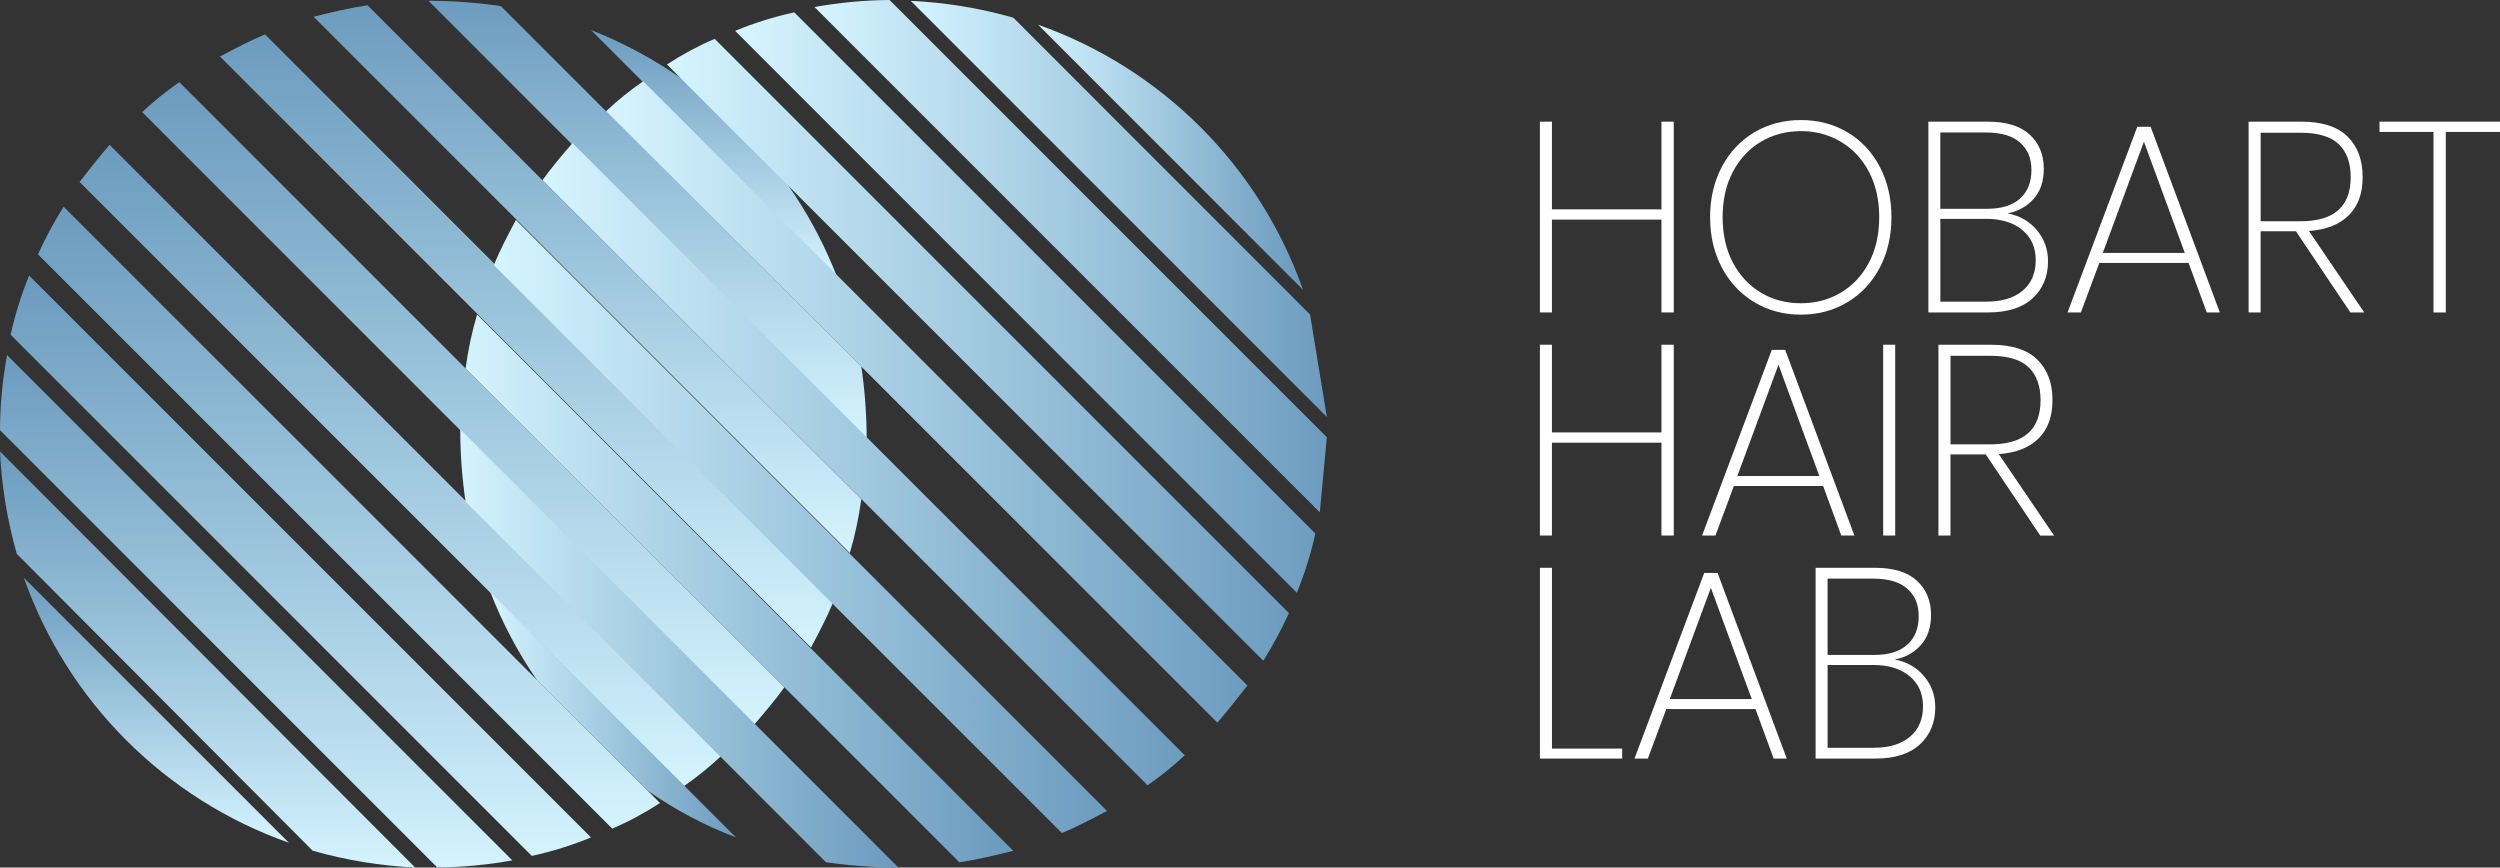
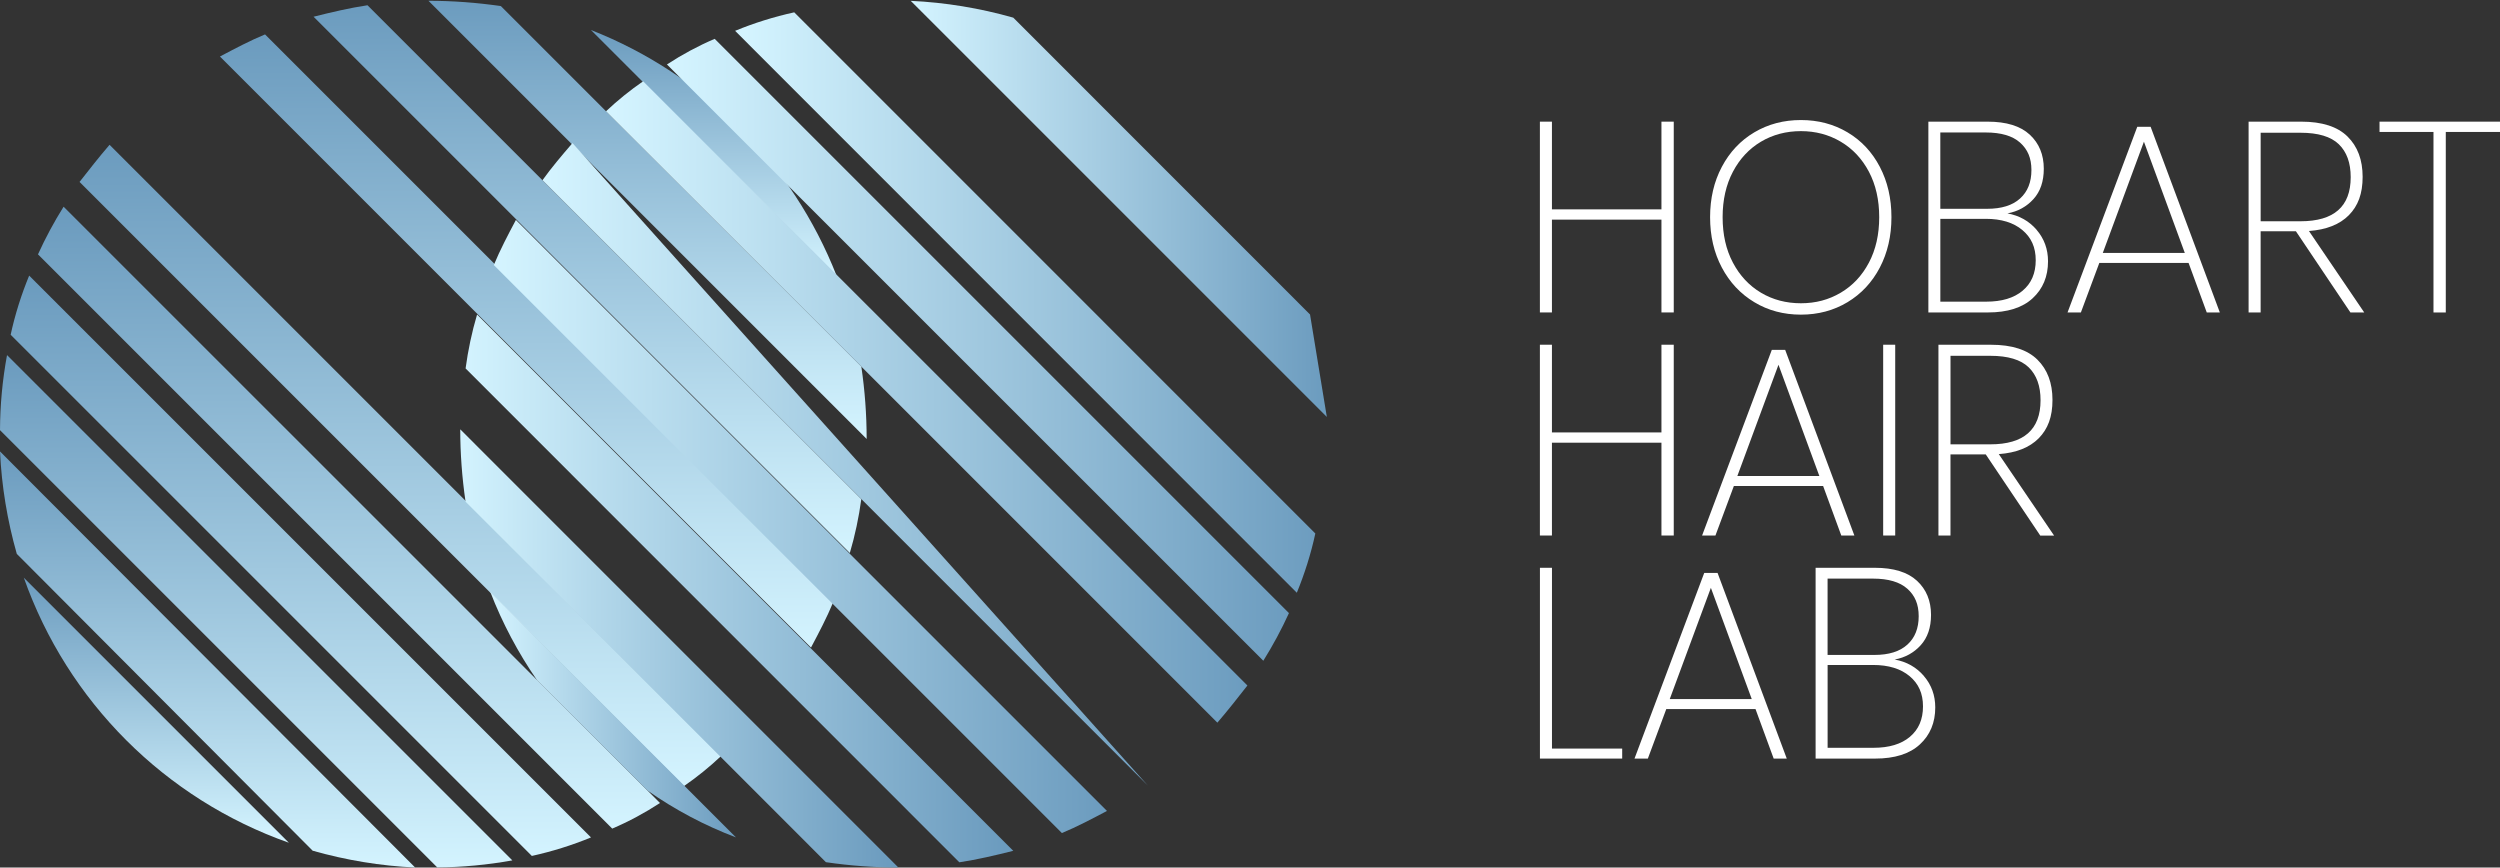
<svg xmlns="http://www.w3.org/2000/svg" xmlns:xlink="http://www.w3.org/1999/xlink" id="Layer_1" viewBox="0 0 762.21 264.5">
  <rect x="0" y="0" width="762.21" height="264.5" fill="#333333" stroke="none" />
  <defs>
    <linearGradient id="linear-gradient" x1="-472.53" y1="-188.14" x2="-472.53" y2="-191.03" gradientTransform="translate(28979.69 11762.67) scale(61.13)" gradientUnits="userSpaceOnUse">
      <stop offset="0" stop-color="#d4f4ff" />
      <stop offset="1" stop-color="#6b9bbe" />
    </linearGradient>
    <linearGradient id="linear-gradient-2" x1="-472.7" y1="-188.94" x2="-472.7" y2="-191.83" gradientTransform="translate(31074.65 12630.55) scale(65.51)" xlink:href="#linear-gradient" />
    <linearGradient id="linear-gradient-3" x1="-472.05" y1="-186.67" x2="-472.05" y2="-189.56" gradientTransform="translate(25556.63 10339.58) scale(53.97)" xlink:href="#linear-gradient" />
    <linearGradient id="linear-gradient-4" x1="-462.76" y1="-177.94" x2="-462.76" y2="-180.83" gradientTransform="translate(12189.12 4687.46) scale(25.87)" xlink:href="#linear-gradient" />
    <linearGradient id="linear-gradient-5" x1="-472.69" y1="-189.36" x2="-472.69" y2="-192.26" gradientTransform="translate(32057.2 13033.22) scale(67.56)" xlink:href="#linear-gradient" />
    <linearGradient id="linear-gradient-6" x1="-471.03" y1="-183.83" x2="-471.03" y2="-186.73" gradientTransform="translate(20665.25 8321.98) scale(43.74 43.83)" xlink:href="#linear-gradient" />
    <linearGradient id="linear-gradient-7" x1="-467.81" y1="-175.43" x2="-467.81" y2="-178.32" gradientTransform="translate(13107.55 5154.34) scale(27.92)" xlink:href="#linear-gradient" />
    <linearGradient id="linear-gradient-8" x1="-469.46" y1="-186.45" x2="-469.46" y2="-189.34" gradientTransform="translate(21866.33 8739.68) scale(46.16)" xlink:href="#linear-gradient" />
    <linearGradient id="linear-gradient-9" x1="-472.09" y1="-189.35" x2="-472.09" y2="-192.25" gradientTransform="translate(30648.92 12426.29) scale(64.58)" xlink:href="#linear-gradient" />
    <linearGradient id="linear-gradient-10" x1="-471.25" y1="-188.54" x2="-471.25" y2="-191.44" gradientTransform="translate(27368.74 11047.54) scale(57.7)" xlink:href="#linear-gradient" />
    <linearGradient id="linear-gradient-11" x1="-472.51" y1="-189.56" x2="-472.51" y2="-192.45" gradientTransform="translate(32108.26 13045.2) scale(67.65)" xlink:href="#linear-gradient" />
    <linearGradient id="linear-gradient-12" x1="-520.09" y1="-190.54" x2="-517.2" y2="-190.54" gradientTransform="translate(32020.08 11741.41) scale(61.13)" xlink:href="#linear-gradient" />
    <linearGradient id="linear-gradient-13" x1="-520.72" y1="-190.99" x2="-517.83" y2="-190.99" gradientTransform="translate(34317.78 12618.96) scale(65.51)" xlink:href="#linear-gradient" />
    <linearGradient id="linear-gradient-14" x1="-518.97" y1="-189.52" x2="-516.07" y2="-189.52" gradientTransform="translate(28258.79 10307.19) scale(53.97)" xlink:href="#linear-gradient" />
    <linearGradient id="linear-gradient-15" x1="-521.07" y1="-191.09" x2="-518.18" y2="-191.09" gradientTransform="translate(35390.36 13032.8) scale(67.56)" xlink:href="#linear-gradient" />
    <linearGradient id="linear-gradient-16" x1="-516.82" y1="-187.43" x2="-513.93" y2="-187.43" gradientTransform="translate(22930.22 8278.6) scale(43.83)" xlink:href="#linear-gradient" />
    <linearGradient id="linear-gradient-17" x1="-510.5" y1="-180.92" x2="-507.6" y2="-180.92" gradientTransform="translate(14567.91 5098.69) scale(27.92)" xlink:href="#linear-gradient" />
    <linearGradient id="linear-gradient-18" x1="-519.25" y1="-186.13" x2="-516.36" y2="-186.13" gradientTransform="translate(24107.55 8789.3) scale(46.16)" xlink:href="#linear-gradient" />
    <linearGradient id="linear-gradient-19" x1="-521.17" y1="-190.32" x2="-518.28" y2="-190.32" gradientTransform="translate(33808.96 12451.85) scale(64.58)" xlink:href="#linear-gradient" />
    <linearGradient id="linear-gradient-20" x1="-520.65" y1="-189.01" x2="-517.76" y2="-189.01" gradientTransform="translate(30181.62 11085.47) scale(57.7)" xlink:href="#linear-gradient" />
    <linearGradient id="linear-gradient-21" x1="-521.26" y1="-190.92" x2="-518.37" y2="-190.92" gradientTransform="translate(35430.5 13057.91) scale(67.65)" xlink:href="#linear-gradient" />
    <linearGradient id="linear-gradient-22" x1="-513.47" y1="-175.15" x2="-510.57" y2="-175.15" gradientTransform="translate(13432.79 4749.06) scale(25.87)" xlink:href="#linear-gradient" />
  </defs>
  <g id="Group_8">
    <path id="Path_63" d="M8.89,84.03c-2.4,5.85-4.31,11.87-5.64,18.03l158.9,158.9c6.17-1.36,12.21-3.24,18.03-5.64L8.89,84.03Z" style="fill: url(#linear-gradient);" />
    <path id="Path_64" d="M19.39,63.02c-2.92,4.66-5.53,9.52-7.81,14.53l175.08,175.08c5.07-2.17,9.93-4.78,14.56-7.81L19.39,63.02Z" style="fill: url(#linear-gradient-2);" />
    <path id="Path_65" d="M2.14,108.26c-1.39,7.55-2.11,15.22-2.14,22.89l133.31,133.31c7.67-.06,15.34-.78,22.89-2.14L2.14,108.26Z" style="fill: url(#linear-gradient-3);" />
    <path id="Path_66" d="M255.05,84.03c-13.46-34.3-40.58-61.42-74.88-74.88l74.88,74.88Z" style="fill: url(#linear-gradient-4);" />
    <path id="Path_67" d="M33.4,44.15c-3.24,3.76-6.19,7.55-9.15,11.32l184.23,184.23c3.99-2.75,7.79-5.82,11.32-9.15L33.4,44.15Z" style="fill: url(#linear-gradient-5);" />
    <path id="Path_68" d="M95.34,259.37c10.19,2.89,20.67,4.63,31.23,5.12L0,137.64c.49,10.56,2.23,21.07,5.12,31.23l90.22,90.51Z" style="fill: url(#linear-gradient-6);" />
    <path id="Path_69" d="M7.26,176.13c13.34,37.77,43.04,67.47,80.81,80.81L7.26,176.13Z" style="fill: url(#linear-gradient-7);" />
    <path id="Path_70" d="M152.71,1.86c-7.32-1.07-14.7-1.62-22.08-1.62l133.6,133.6c0-7.38-.55-14.76-1.62-22.08L152.71,1.86Z" style="fill: url(#linear-gradient-8);" />
    <path id="Path_71" d="M80.81,10.49c-4.57,1.88-9.15,4.31-13.75,6.74l180.2,180.2c2.43-4.57,4.83-9.15,6.74-13.75L80.81,10.49Z" style="fill: url(#linear-gradient-9);" />
    <path id="Path_72" d="M112.04,1.6c-5.38.81-11.06,2.14-16.44,3.5l163.5,163.5c1.59-5.38,2.75-10.88,3.5-16.44L112.04,1.6Z" style="fill: url(#linear-gradient-10);" />
-     <path id="Path_73" d="M54.67,25.04c-3.99,2.75-7.79,5.82-11.32,9.15l186.66,186.66c3.24-3.76,6.45-7.55,9.15-11.32L54.67,25.04Z" style="fill: url(#linear-gradient-11);" />
  </g>
  <path id="Path_74" d="M401.03,162.66L242.15,3.76c-6.17,1.36-12.21,3.24-18.03,5.64l171.26,171.32c2.4-5.85,4.31-11.9,5.64-18.06" style="fill: url(#linear-gradient-12);" />
  <path id="Path_75" d="M385.17,201.45c2.92-4.69,5.53-9.52,7.81-14.53L217.9,11.84c-5.07,2.17-9.93,4.78-14.56,7.81l181.82,181.8Z" style="fill: url(#linear-gradient-13);" />
-   <path id="Path_76" d="M404.53,133.31L271.21,0c-7.67.06-15.34.78-22.89,2.14l154.07,154.07" style="fill: url(#linear-gradient-14);" />
  <path id="Path_77" d="M371.16,220.32c3.24-3.76,6.19-7.55,9.15-11.32L196.08,24.78c-3.99,2.75-7.79,5.82-11.32,9.15l186.4,186.4Z" style="fill: url(#linear-gradient-15);" />
  <path id="Path_78" d="M399.41,95.89L308.93,5.38c-10.19-2.89-20.67-4.63-31.26-5.12l126.86,126.86" style="fill: url(#linear-gradient-16);" />
-   <path id="Path_79" d="M397.26,88.34c-13.31-37.77-43.04-67.47-80.78-80.81l80.78,80.81" style="fill: url(#linear-gradient-17);" />
  <path id="Path_80" d="M251.82,262.87c7.32,1.07,14.7,1.62,22.08,1.62l-133.58-133.6c0,7.38.55,14.76,1.62,22.08l109.87,109.9Z" style="fill: url(#linear-gradient-18);" />
  <path id="Path_81" d="M323.75,253.98c4.57-1.88,9.15-4.31,13.75-6.74L157.29,67.06c-2.43,4.57-4.83,9.15-6.74,13.75l173.2,173.17Z" style="fill: url(#linear-gradient-19);" />
  <path id="Path_82" d="M292.49,262.9c5.38-.81,11.06-2.14,16.44-3.5L145.45,95.89c-1.59,5.38-2.75,10.88-3.5,16.44l150.54,150.57Z" style="fill: url(#linear-gradient-20);" />
-   <path id="Path_83" d="M349.88,239.42c3.99-2.75,7.79-5.82,11.32-9.15L174.54,43.62c-3.24,3.76-6.45,7.55-9.15,11.32l184.49,184.49Z" style="fill: url(#linear-gradient-21);" />
+   <path id="Path_83" d="M349.88,239.42L174.54,43.62c-3.24,3.76-6.45,7.55-9.15,11.32l184.49,184.49Z" style="fill: url(#linear-gradient-21);" />
  <path id="Path_84" d="M197.44,241.04c8.36,5.85,17.4,10.65,26.95,14.27l-74.91-74.85c3.68,9.52,8.48,18.55,14.27,26.95l33.69,33.63Z" style="fill: url(#linear-gradient-22);" />
  <g>
    <path d="M510.3,37.09v58.17h-3.75v-28.3h-33.39v28.3h-3.67v-58.17h3.67v26.74h33.39v-26.74h3.75Z" style="fill: #fff;" />
    <path d="M563.28,40.35c4.21,2.5,7.49,6.01,9.85,10.52,2.36,4.51,3.54,9.63,3.54,15.35s-1.18,10.84-3.54,15.35c-2.36,4.51-5.65,8.03-9.85,10.56-4.21,2.53-8.95,3.8-14.21,3.8s-10-1.26-14.21-3.8c-4.21-2.53-7.51-6.05-9.9-10.56-2.39-4.51-3.58-9.63-3.58-15.35s1.19-10.84,3.58-15.35c2.39-4.51,5.69-8.02,9.9-10.52,4.21-2.5,8.94-3.75,14.21-3.75s10,1.25,14.21,3.75ZM536.89,43.2c-3.61,2.15-6.46,5.2-8.55,9.16-2.09,3.96-3.14,8.58-3.14,13.86s1.04,9.9,3.14,13.86c2.09,3.96,4.94,7.01,8.55,9.16,3.61,2.15,7.67,3.22,12.18,3.22s8.5-1.07,12.14-3.22c3.64-2.15,6.5-5.2,8.59-9.16,2.09-3.96,3.14-8.58,3.14-13.86s-1.05-9.9-3.14-13.86c-2.09-3.96-4.96-7.01-8.59-9.16-3.64-2.15-7.68-3.22-12.14-3.22s-8.57,1.07-12.18,3.22Z" style="fill: #fff;" />
    <path d="M620.95,70.1c2.31,2.7,3.46,5.89,3.46,9.57,0,4.62-1.56,8.38-4.68,11.26-3.12,2.89-7.67,4.33-13.64,4.33h-18.16v-58.17h18.08c5.7,0,9.98,1.32,12.83,3.96,2.85,2.64,4.28,6.11,4.28,10.4,0,3.85-1.05,6.93-3.14,9.24-2.09,2.31-4.74,3.77-7.94,4.37,3.64.66,6.61,2.34,8.92,5.03ZM591.58,63.66h14.25c4.4,0,7.75-1.04,10.06-3.14,2.31-2.09,3.46-4.98,3.46-8.66s-1.15-6.31-3.46-8.38c-2.31-2.06-5.8-3.09-10.47-3.09h-13.85v23.27ZM616.67,88.62c2.66-2.23,3.99-5.32,3.99-9.28s-1.36-6.92-4.07-9.2c-2.72-2.28-6.43-3.42-11.16-3.42h-13.85v25.25h14.01c4.72,0,8.42-1.11,11.08-3.34Z" style="fill: #fff;" />
    <path d="M667.25,80.16h-27.2l-5.62,15.1h-4.07l21.26-56.61h4.07l21.1,56.61h-3.99l-5.54-15.1ZM666.11,77.11l-12.46-33.91-12.54,33.91h25Z" style="fill: #fff;" />
    <path d="M716.6,95.26l-16.62-24.76h-10.75v24.76h-3.67v-58.17h16.04c6.35,0,11.06,1.51,14.13,4.54,3.07,3.03,4.6,7.12,4.6,12.29s-1.4,8.84-4.19,11.68c-2.8,2.83-6.86,4.44-12.18,4.83l16.86,24.84h-4.24ZM689.24,67.46h12.14c10.21,0,15.31-4.48,15.31-13.45,0-4.35-1.21-7.69-3.62-10.03-2.42-2.34-6.31-3.51-11.69-3.51h-12.14v26.98Z" style="fill: #fff;" />
    <path d="M762.21,37.09v3.14h-16.53v55.04h-3.75v-55.04h-16.45v-3.14h36.73Z" style="fill: #fff;" />
    <path d="M510.3,105.1v58.17h-3.75v-28.3h-33.39v28.3h-3.67v-58.17h3.67v26.74h33.39v-26.74h3.75Z" style="fill: #fff;" />
    <path d="M555.83,148.17h-27.2l-5.62,15.1h-4.07l21.26-56.61h4.07l21.1,56.61h-3.99l-5.54-15.1ZM554.69,145.12l-12.46-33.91-12.54,33.91h25Z" style="fill: #fff;" />
    <path d="M577.82,105.1v58.17h-3.67v-58.17h3.67Z" style="fill: #fff;" />
    <path d="M622.04,163.28l-16.62-24.75h-10.75v24.75h-3.67v-58.17h16.04c6.35,0,11.06,1.51,14.13,4.54,3.07,3.03,4.6,7.12,4.6,12.29s-1.4,8.84-4.19,11.68c-2.8,2.83-6.86,4.44-12.18,4.83l16.86,24.84h-4.24ZM594.68,135.47h12.14c10.21,0,15.31-4.48,15.31-13.45,0-4.35-1.21-7.69-3.62-10.03-2.42-2.34-6.31-3.51-11.69-3.51h-12.14v26.98Z" style="fill: #fff;" />
    <path d="M473.16,228.23h21.42v3.05h-25.08v-58.17h3.67v55.12Z" style="fill: #fff;" />
    <path d="M535.22,216.19h-27.2l-5.62,15.1h-4.07l21.26-56.61h4.07l21.1,56.61h-3.99l-5.54-15.1ZM534.08,213.13l-12.46-33.91-12.54,33.91h25Z" style="fill: #fff;" />
    <path d="M586.57,206.12c2.31,2.7,3.46,5.89,3.46,9.57,0,4.62-1.56,8.38-4.68,11.26-3.12,2.89-7.67,4.33-13.64,4.33h-18.16v-58.17h18.08c5.7,0,9.98,1.32,12.83,3.96,2.85,2.64,4.28,6.11,4.28,10.4,0,3.85-1.05,6.93-3.14,9.24-2.09,2.31-4.74,3.77-7.94,4.37,3.64.66,6.61,2.34,8.92,5.03ZM557.21,199.68h14.25c4.4,0,7.75-1.04,10.06-3.14,2.31-2.09,3.46-4.98,3.46-8.66s-1.15-6.31-3.46-8.38c-2.31-2.06-5.8-3.09-10.47-3.09h-13.85v23.27ZM582.3,224.64c2.66-2.23,3.99-5.32,3.99-9.28s-1.36-6.92-4.07-9.2c-2.72-2.28-6.43-3.42-11.16-3.42h-13.85v25.25h14.01c4.72,0,8.42-1.11,11.08-3.34Z" style="fill: #fff;" />
  </g>
</svg>